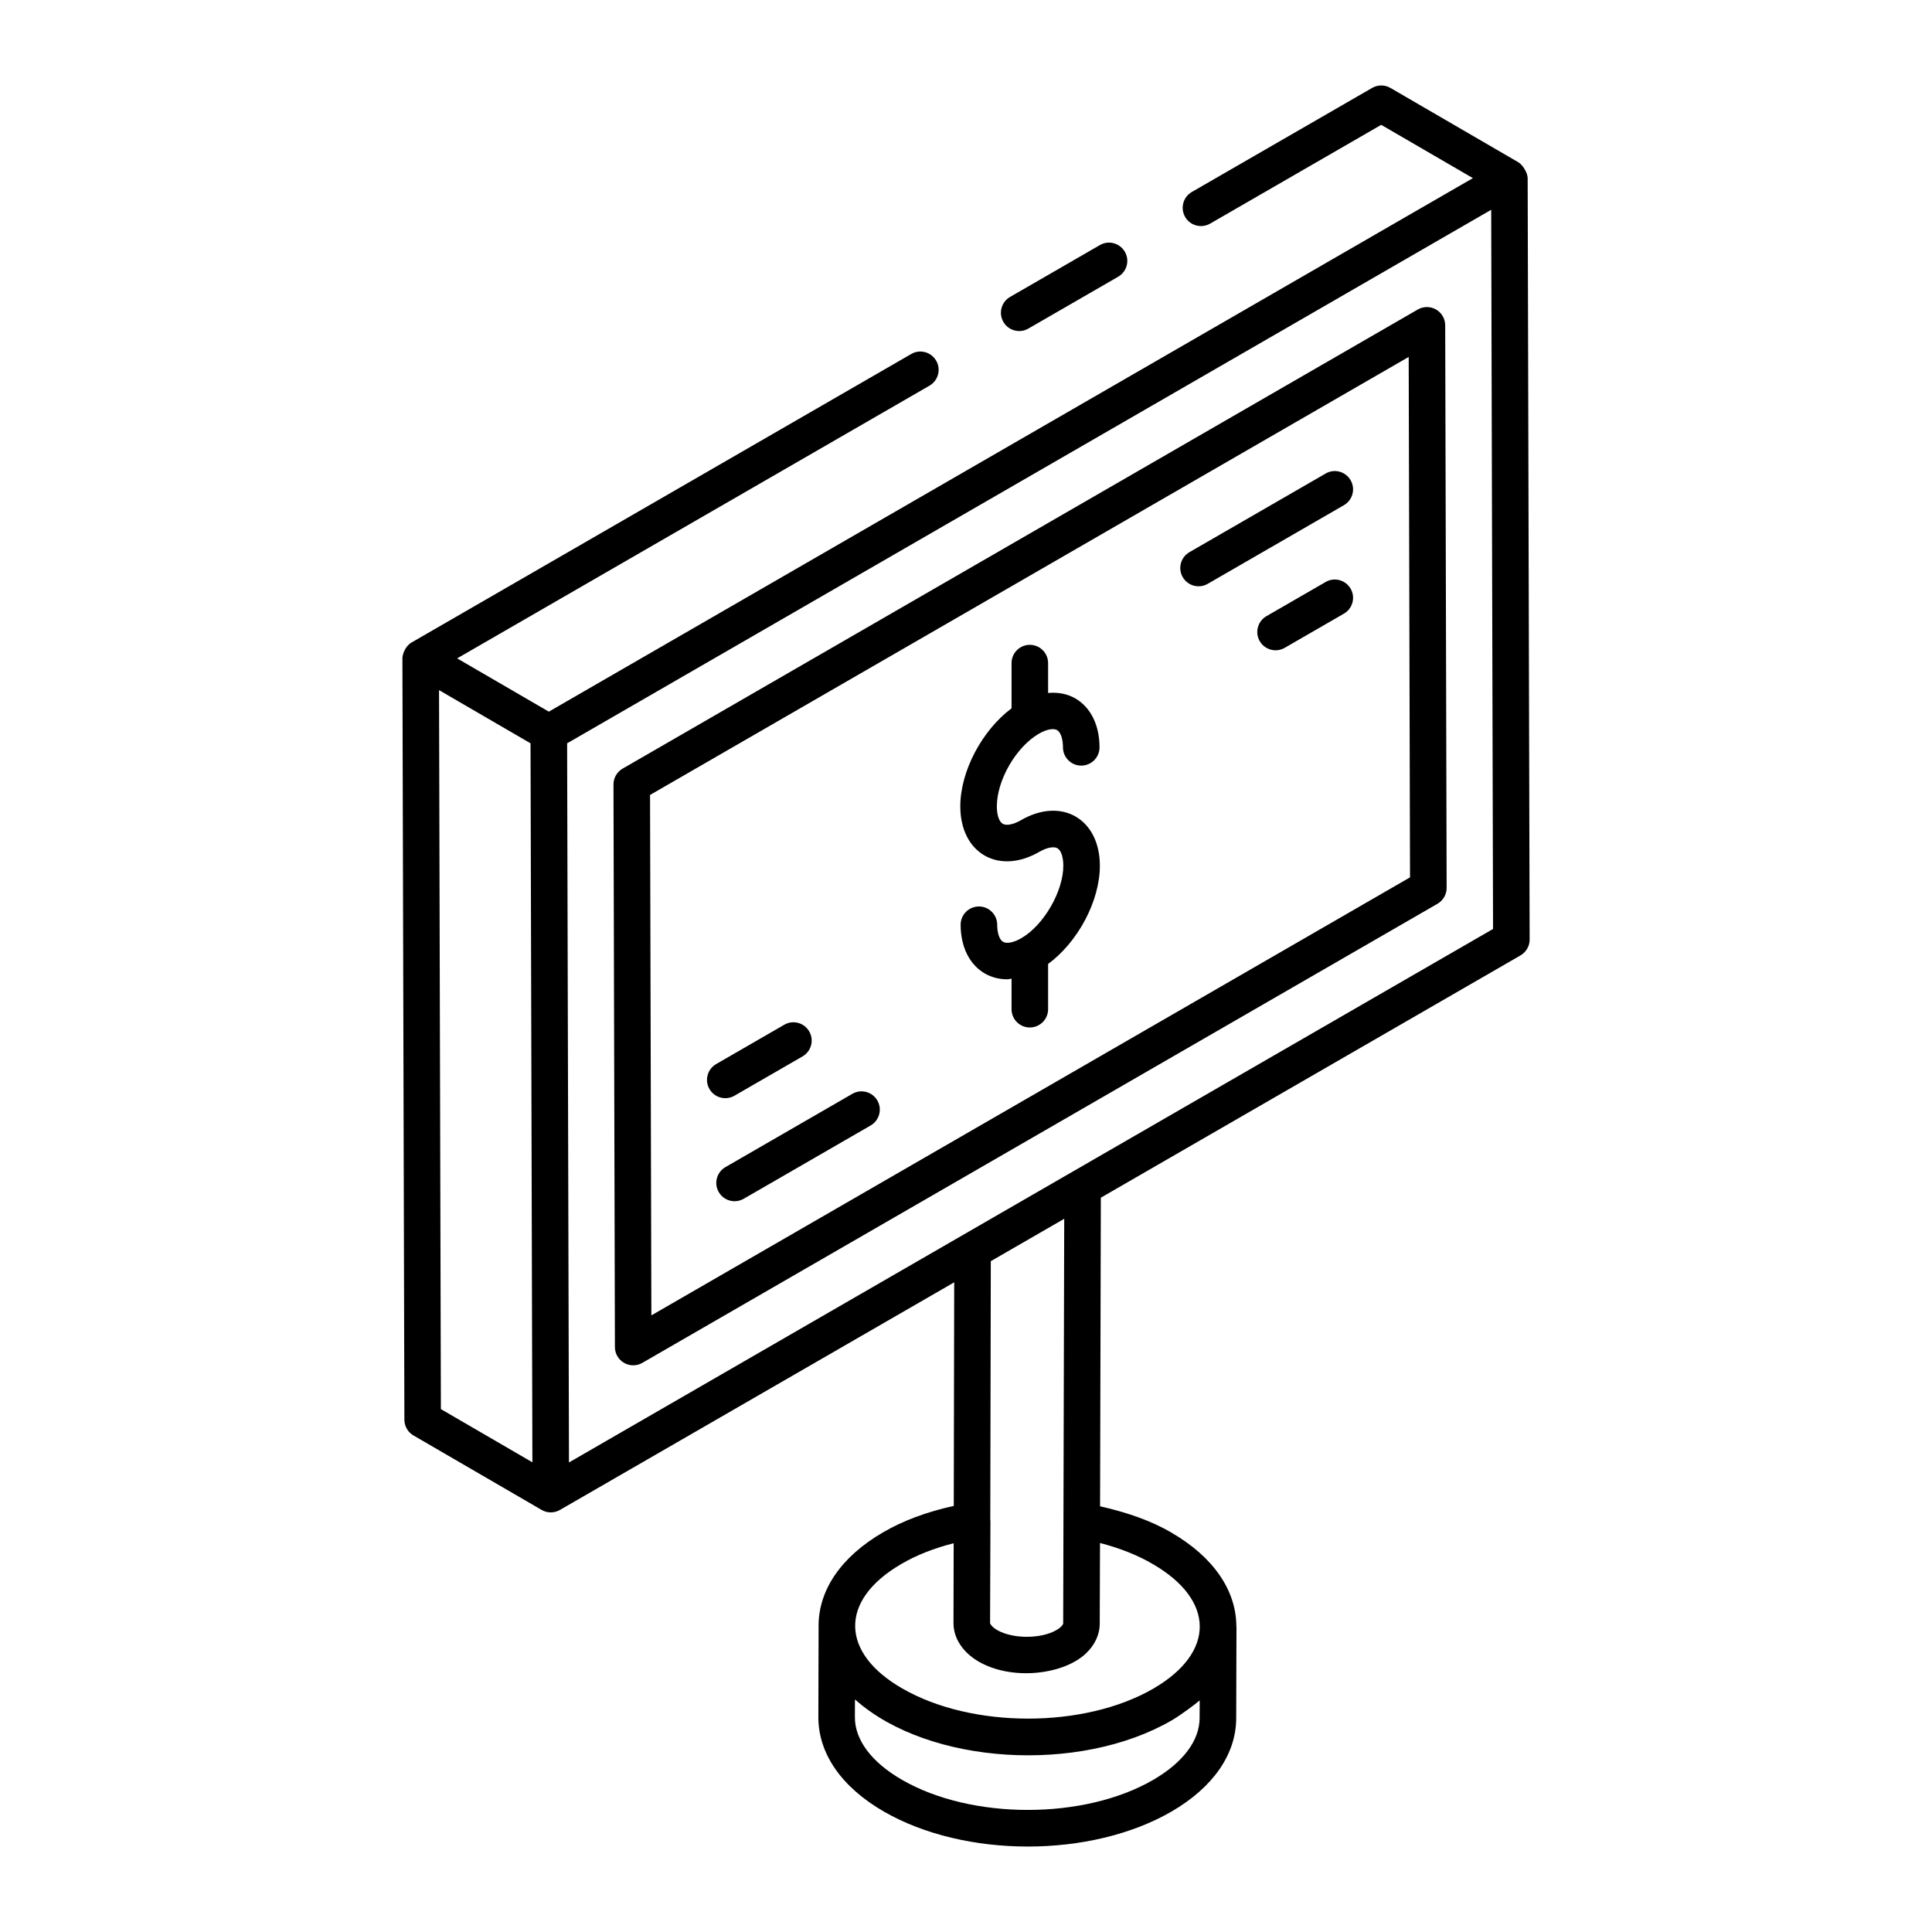
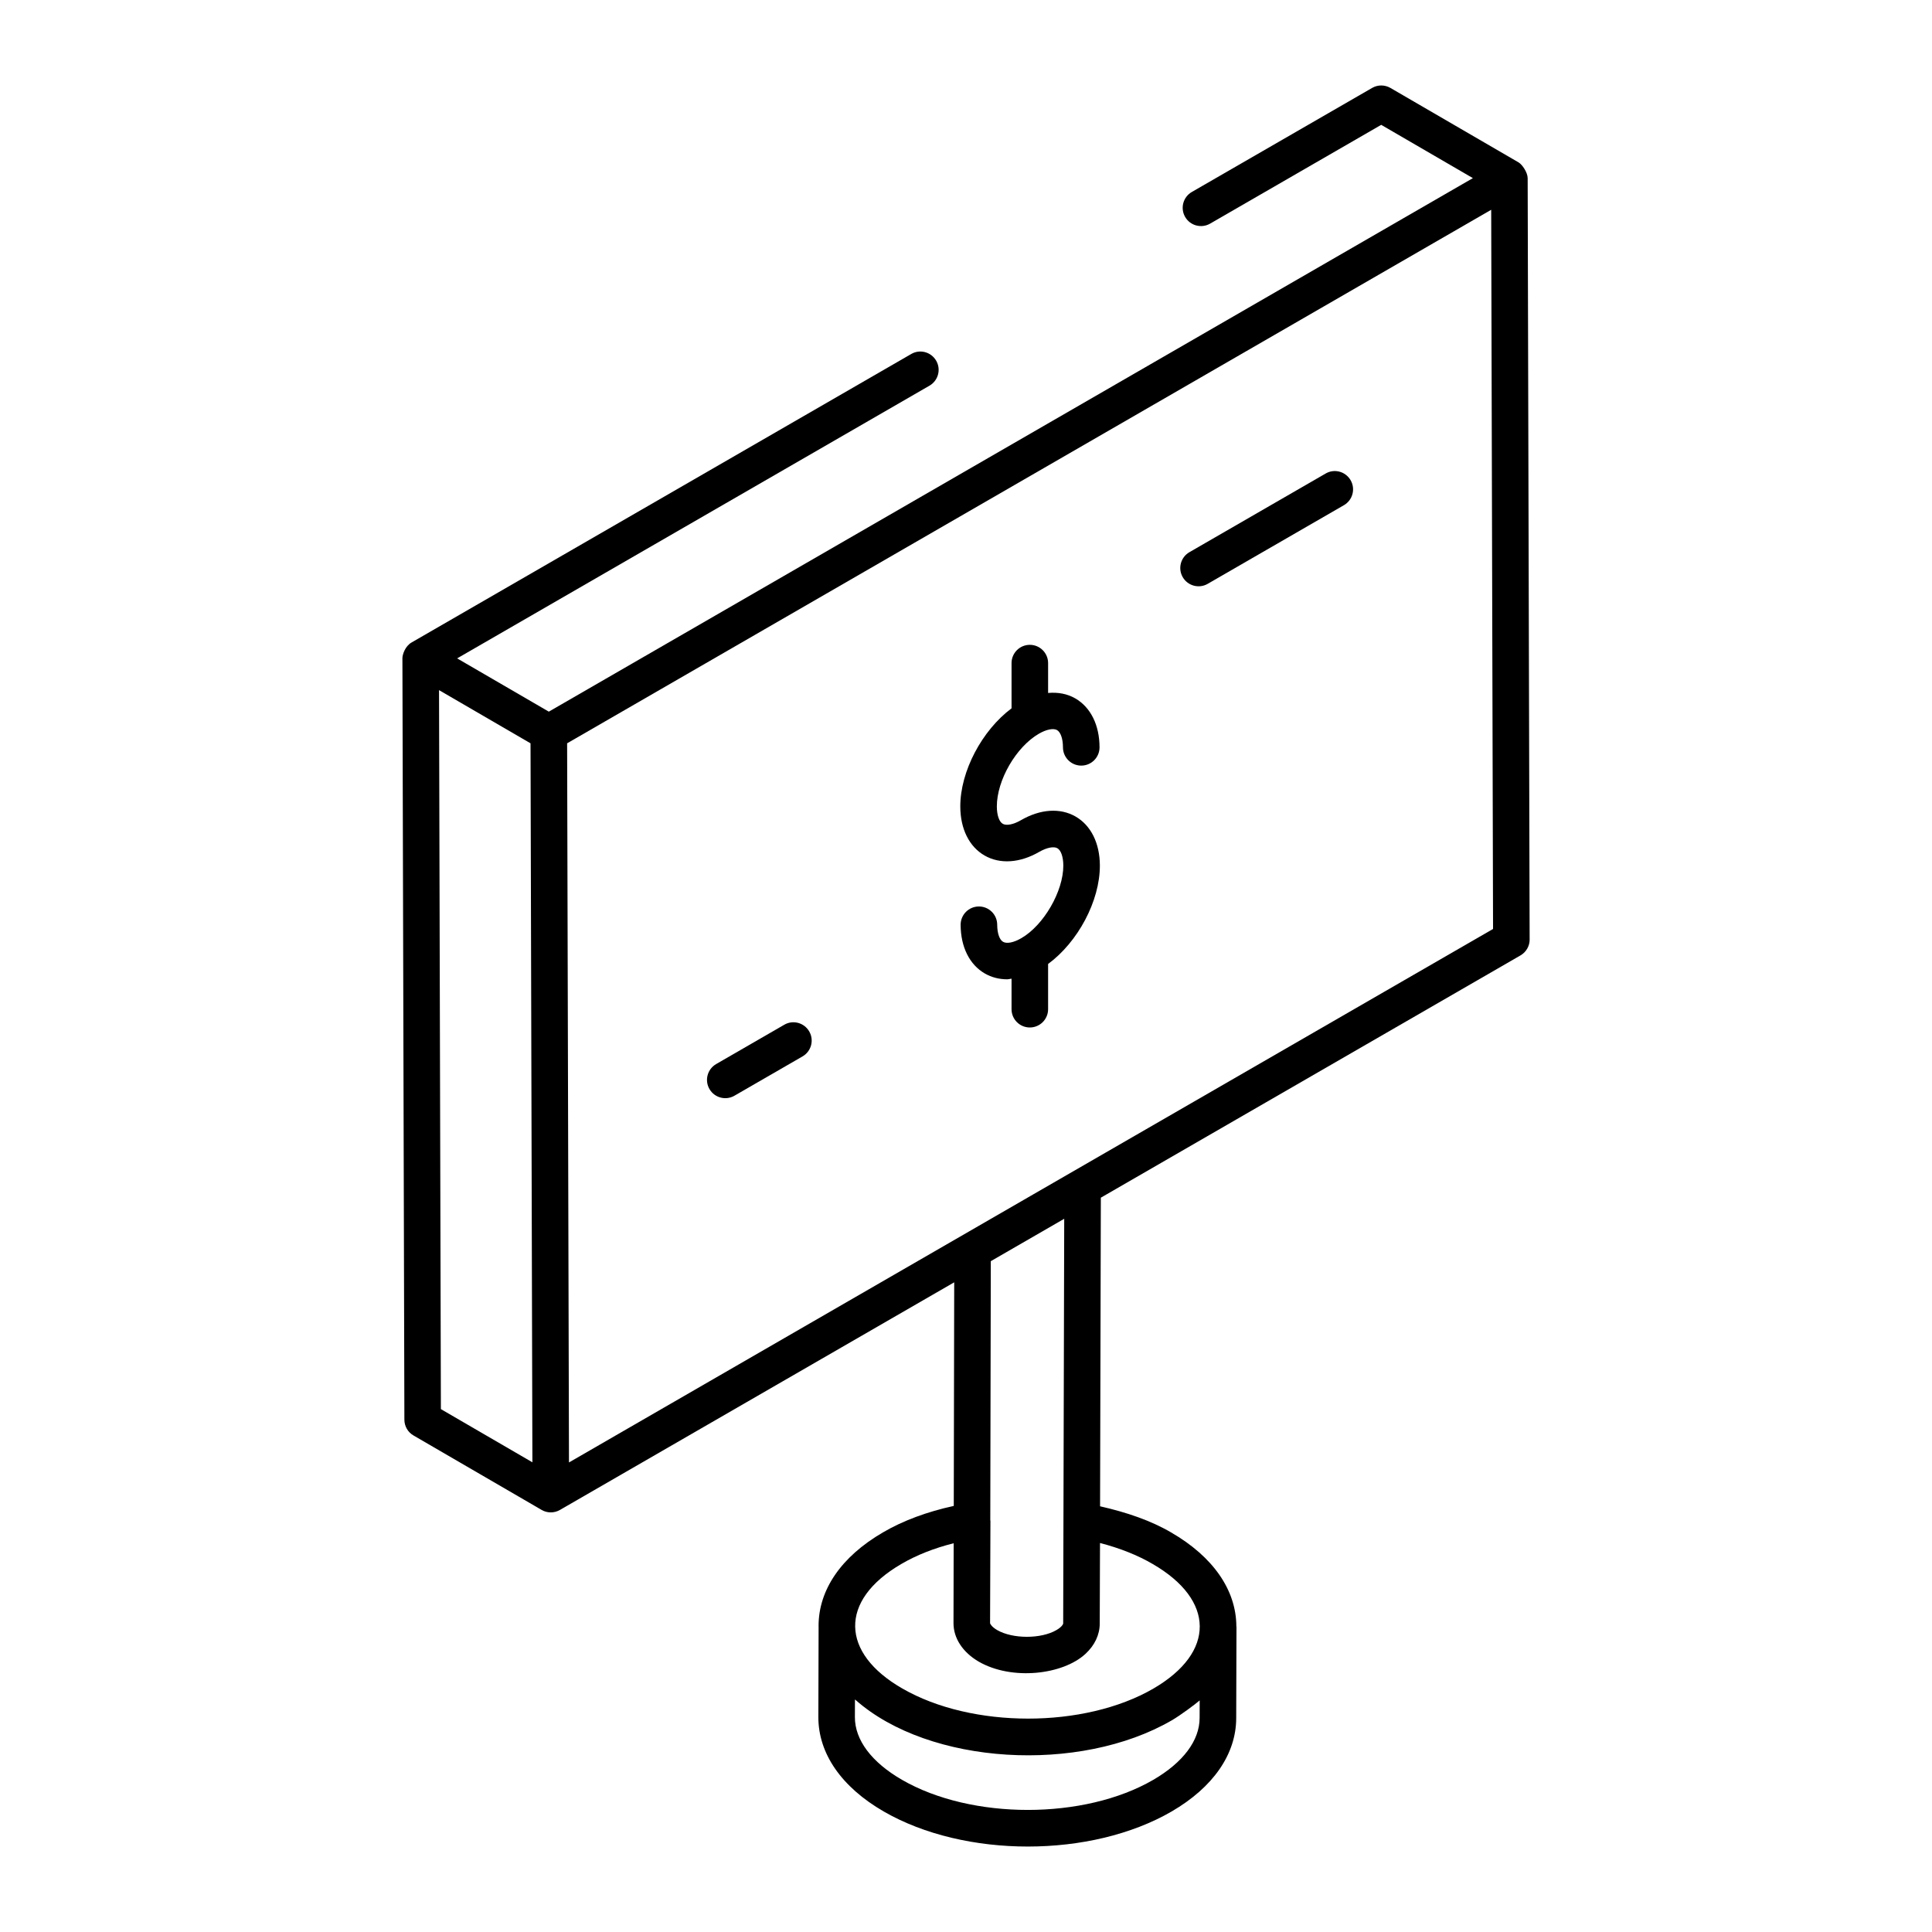
<svg xmlns="http://www.w3.org/2000/svg" fill="#000000" width="800px" height="800px" version="1.1" viewBox="144 144 512 512">
  <g>
-     <path d="m416.52 231.08 23.805-13.742c2.316-1.34 3.113-4.301 1.773-6.617-1.348-2.324-4.316-3.109-6.617-1.773l-23.805 13.742c-2.316 1.34-3.113 4.301-1.773 6.617 1.34 2.324 4.312 3.106 6.617 1.773z" />
    <path d="m549.37 392.97-0.523-201.76c-0.004-1.496-1.438-3.609-2.406-4.172l-33.953-19.73c-1.516-0.875-3.363-0.875-4.859-0.008l-47.781 27.574c-2.316 1.34-3.113 4.301-1.773 6.617 1.336 2.316 4.301 3.102 6.617 1.773l45.344-26.18 24.297 14.121-244.89 141.39c-5.82-3.383-25.555-14.852-24.297-14.117l125.18-72.273c2.316-1.34 3.113-4.301 1.773-6.617-1.348-2.328-4.316-3.121-6.617-1.773l-132.42 76.453c-1.719 0.996-2.418 3.215-2.422 4.191 0 0.004 0.004 0.008 0.004 0.008 0 1.43 0.516 200.19 0.523 201.77 0.004 1.723 0.922 3.312 2.406 4.172 0.98 0.57 34.945 20.305 33.965 19.734 0.004 0 0.004 0.004 0.008 0.008 1.445 0.84 3.289 0.887 4.84 0l104.49-60.324-0.117 59.258c-6.988 1.523-13.441 3.887-18.777 7.023-11.023 6.406-17.078 15.223-17.051 24.832 0 0.035 0.008 0.07 0.008 0.109l-0.066 23.957c-0.027 9.684 6.121 18.582 17.324 25.055 21.516 12.418 55.012 12.363 76.309-0.008 11.004-6.402 17.078-15.18 17.102-24.723l0.07-24.164v-0.004c0-0.059-0.031-0.105-0.031-0.16-0.031-9.621-6.172-18.461-17.273-24.879-5.344-3.141-11.793-5.344-18.844-6.941l0.203-81.785 111.22-64.211c1.504-0.875 2.426-2.481 2.422-4.215zm-288.53 124.46-0.492-190.54 24.246 14.094c0.066 25.012 0.473 181.72 0.496 190.54zm201.07 81.867c-0.016 5.965-4.375 11.781-12.285 16.379-18.293 10.625-48.172 10.637-66.59-0.008-8.066-4.66-12.5-10.562-12.48-16.633l0.016-4.648c0.051 0.043 0.121 0.078 0.172 0.125 19.531 17.254 59.352 19.59 83.824 5.375 2.25-1.305 6.34-4.356 7.359-5.262zm-12.23-7.82c-18.305 10.637-48.148 10.629-66.566-0.016-16.312-9.355-16.898-23.32-0.246-32.992 3.961-2.328 8.68-4.191 13.863-5.492l-0.043 21.172c0 3.996 2.426 7.711 6.688 10.203 8.781 5.059 22.277 3.5 28.289-2.062 2.43-2.25 3.777-5.059 3.777-8.023l0.074-21.355c5.262 1.359 10.016 3.25 13.965 5.566 16.52 9.559 16.656 23.43 0.199 33zm-23.926-17.227c0 0.148-0.305 0.867-1.773 1.727-4.086 2.391-11.609 2.391-15.734 0-1.477-0.859-1.855-1.68-1.867-1.816l0.094-27.117c0-0.066-0.039-0.121-0.039-0.188l0.137-68.633 19.457-11.234zm-130.97-42.676c-0.043-17.32-0.438-168.36-0.492-190.59 56.609-32.684 187.63-108.32 244.89-141.39l0.492 190.59c-122.92 70.961-122.64 70.777-244.89 141.38z" />
-     <path d="m524.57 226.02c-1.5-0.859-3.348-0.859-4.84 0l-210.73 121.67c-1.504 0.871-2.426 2.473-2.422 4.211l0.379 149.09c0.004 1.727 0.926 3.32 2.426 4.184 1.5 0.863 3.34 0.863 4.84 0l210.73-121.67c1.504-0.871 2.426-2.473 2.422-4.211l-0.383-149.09c-0.004-1.727-0.926-3.32-2.426-4.184zm-207.95 266.57-0.352-137.92 201.05-116.08 0.352 137.92z" />
    <path d="m495.31 269.49-36.102 20.844c-2.316 1.34-3.113 4.301-1.773 6.617 1.344 2.324 4.312 3.106 6.617 1.773l36.102-20.844c2.316-1.34 3.113-4.301 1.773-6.617-1.348-2.328-4.312-3.121-6.617-1.773z" />
-     <path d="m495.31 298.23-15.695 9.062c-2.316 1.34-3.113 4.301-1.773 6.617 1.344 2.324 4.312 3.106 6.617 1.773l15.695-9.062c2.316-1.34 3.113-4.301 1.773-6.617-1.348-2.32-4.312-3.117-6.617-1.773z" />
    <path d="m338.63 434.38 18.051-10.422c2.316-1.34 3.113-4.301 1.773-6.617-1.34-2.324-4.316-3.121-6.617-1.773l-18.051 10.422c-2.316 1.34-3.113 4.301-1.773 6.617 1.352 2.332 4.32 3.098 6.617 1.773z" />
-     <path d="m369.89 433.87-33.641 19.426c-2.316 1.34-3.113 4.301-1.773 6.617 1.344 2.324 4.312 3.106 6.617 1.773l33.641-19.426c2.316-1.34 3.113-4.301 1.773-6.617-1.344-2.324-4.305-3.109-6.617-1.773z" />
    <path d="m429.04 360.39c-4.074-2.348-9.352-2-14.461 0.961-2 1.16-3.871 1.523-4.836 0.969-0.961-0.555-1.562-2.305-1.57-4.574-0.02-6.965 5.09-15.805 11.16-19.312 1.992-1.145 3.816-1.504 4.793-0.957 0.961 0.559 1.566 2.312 1.57 4.586 0.008 2.668 2.176 4.832 4.844 4.832h0.016c2.672-0.008 4.84-2.18 4.832-4.859-0.016-5.891-2.359-10.609-6.43-12.953-2.129-1.23-4.602-1.676-7.199-1.438v-7.914c0-2.676-2.168-4.844-4.844-4.844-2.676 0-4.844 2.168-4.844 4.844v11.984c-7.801 5.824-13.609 16.668-13.582 26.059 0.02 5.891 2.359 10.605 6.43 12.945 4.094 2.356 9.383 1.996 14.508-0.973 1.992-1.141 3.836-1.496 4.789-0.957 0.965 0.555 1.566 2.312 1.574 4.586 0.02 6.82-5.18 15.816-11.121 19.246-2.012 1.168-3.856 1.543-4.844 0.969-0.957-0.547-1.551-2.285-1.555-4.531-0.008-2.668-2.176-4.832-4.844-4.832h-0.016c-2.672 0.008-4.84 2.18-4.832 4.859 0.016 5.863 2.356 10.562 6.414 12.902 1.789 1.027 3.805 1.539 5.941 1.539 0.367 0 0.762-0.141 1.137-0.168v8.09c0 2.676 2.168 4.844 4.844 4.844 2.676 0 4.844-2.168 4.844-4.844v-11.984c7.863-5.777 13.746-16.676 13.719-26.113-0.023-5.902-2.371-10.625-6.438-12.961z" />
  </g>
</svg>